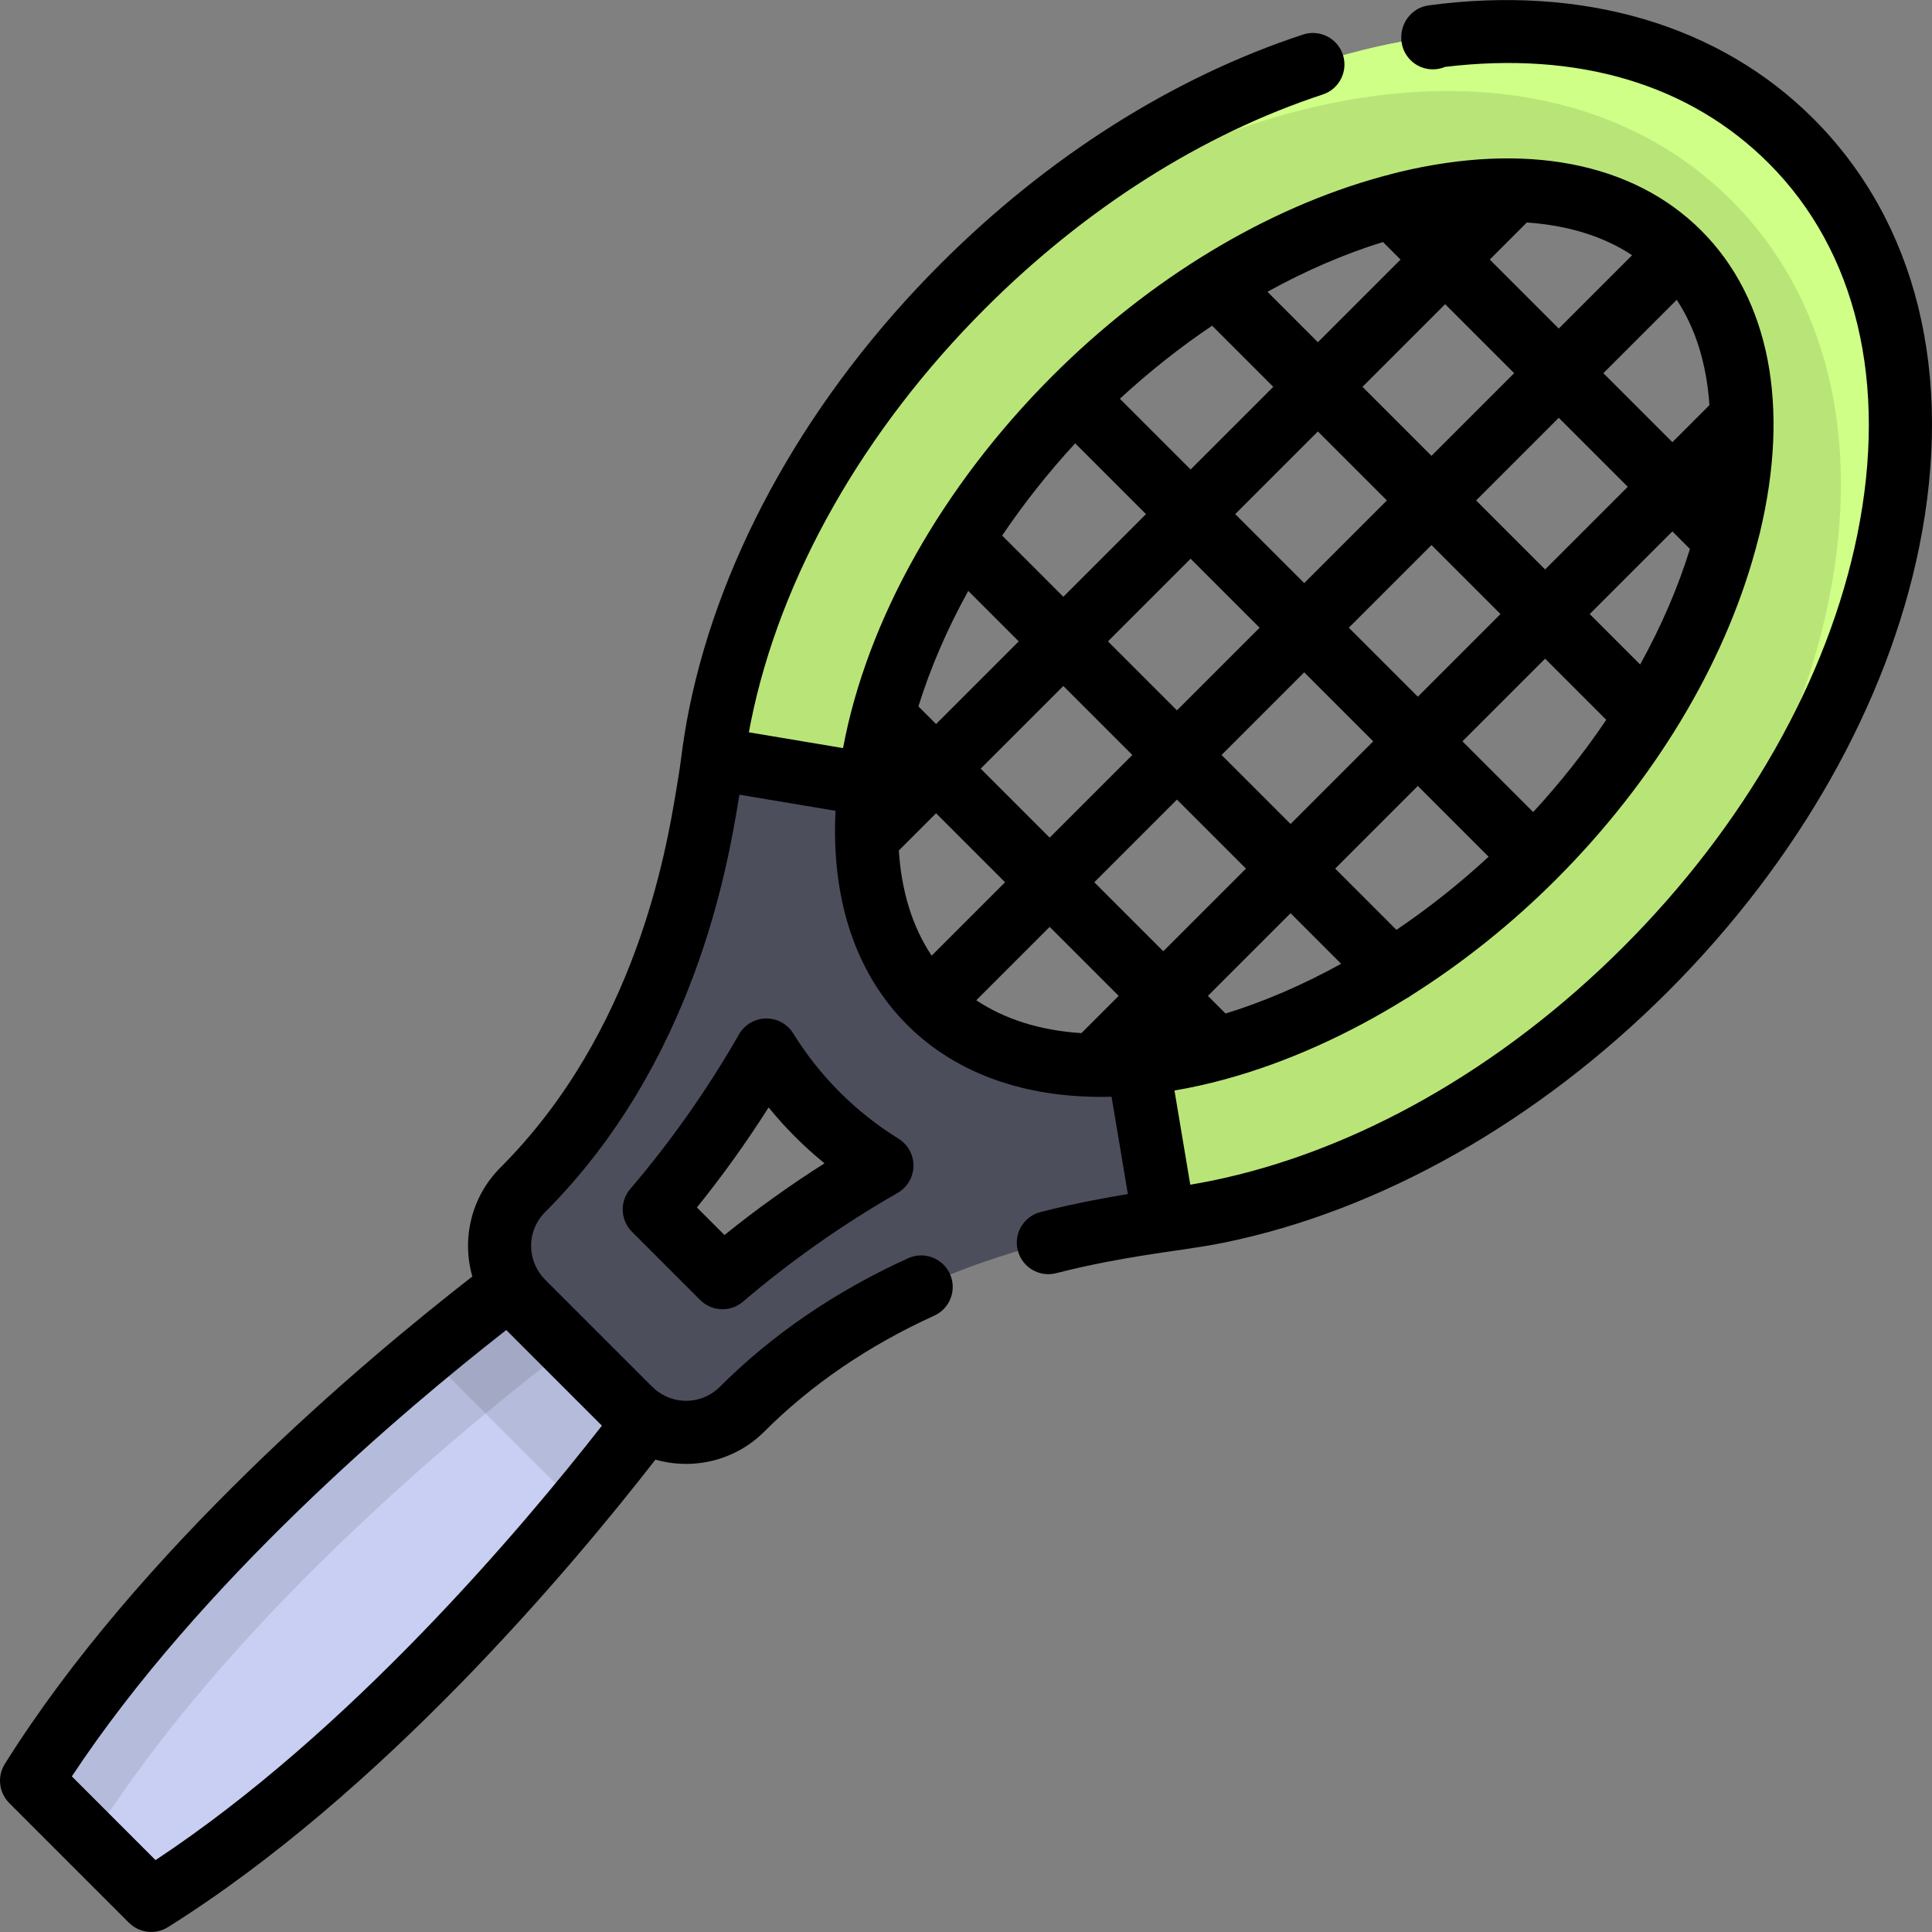
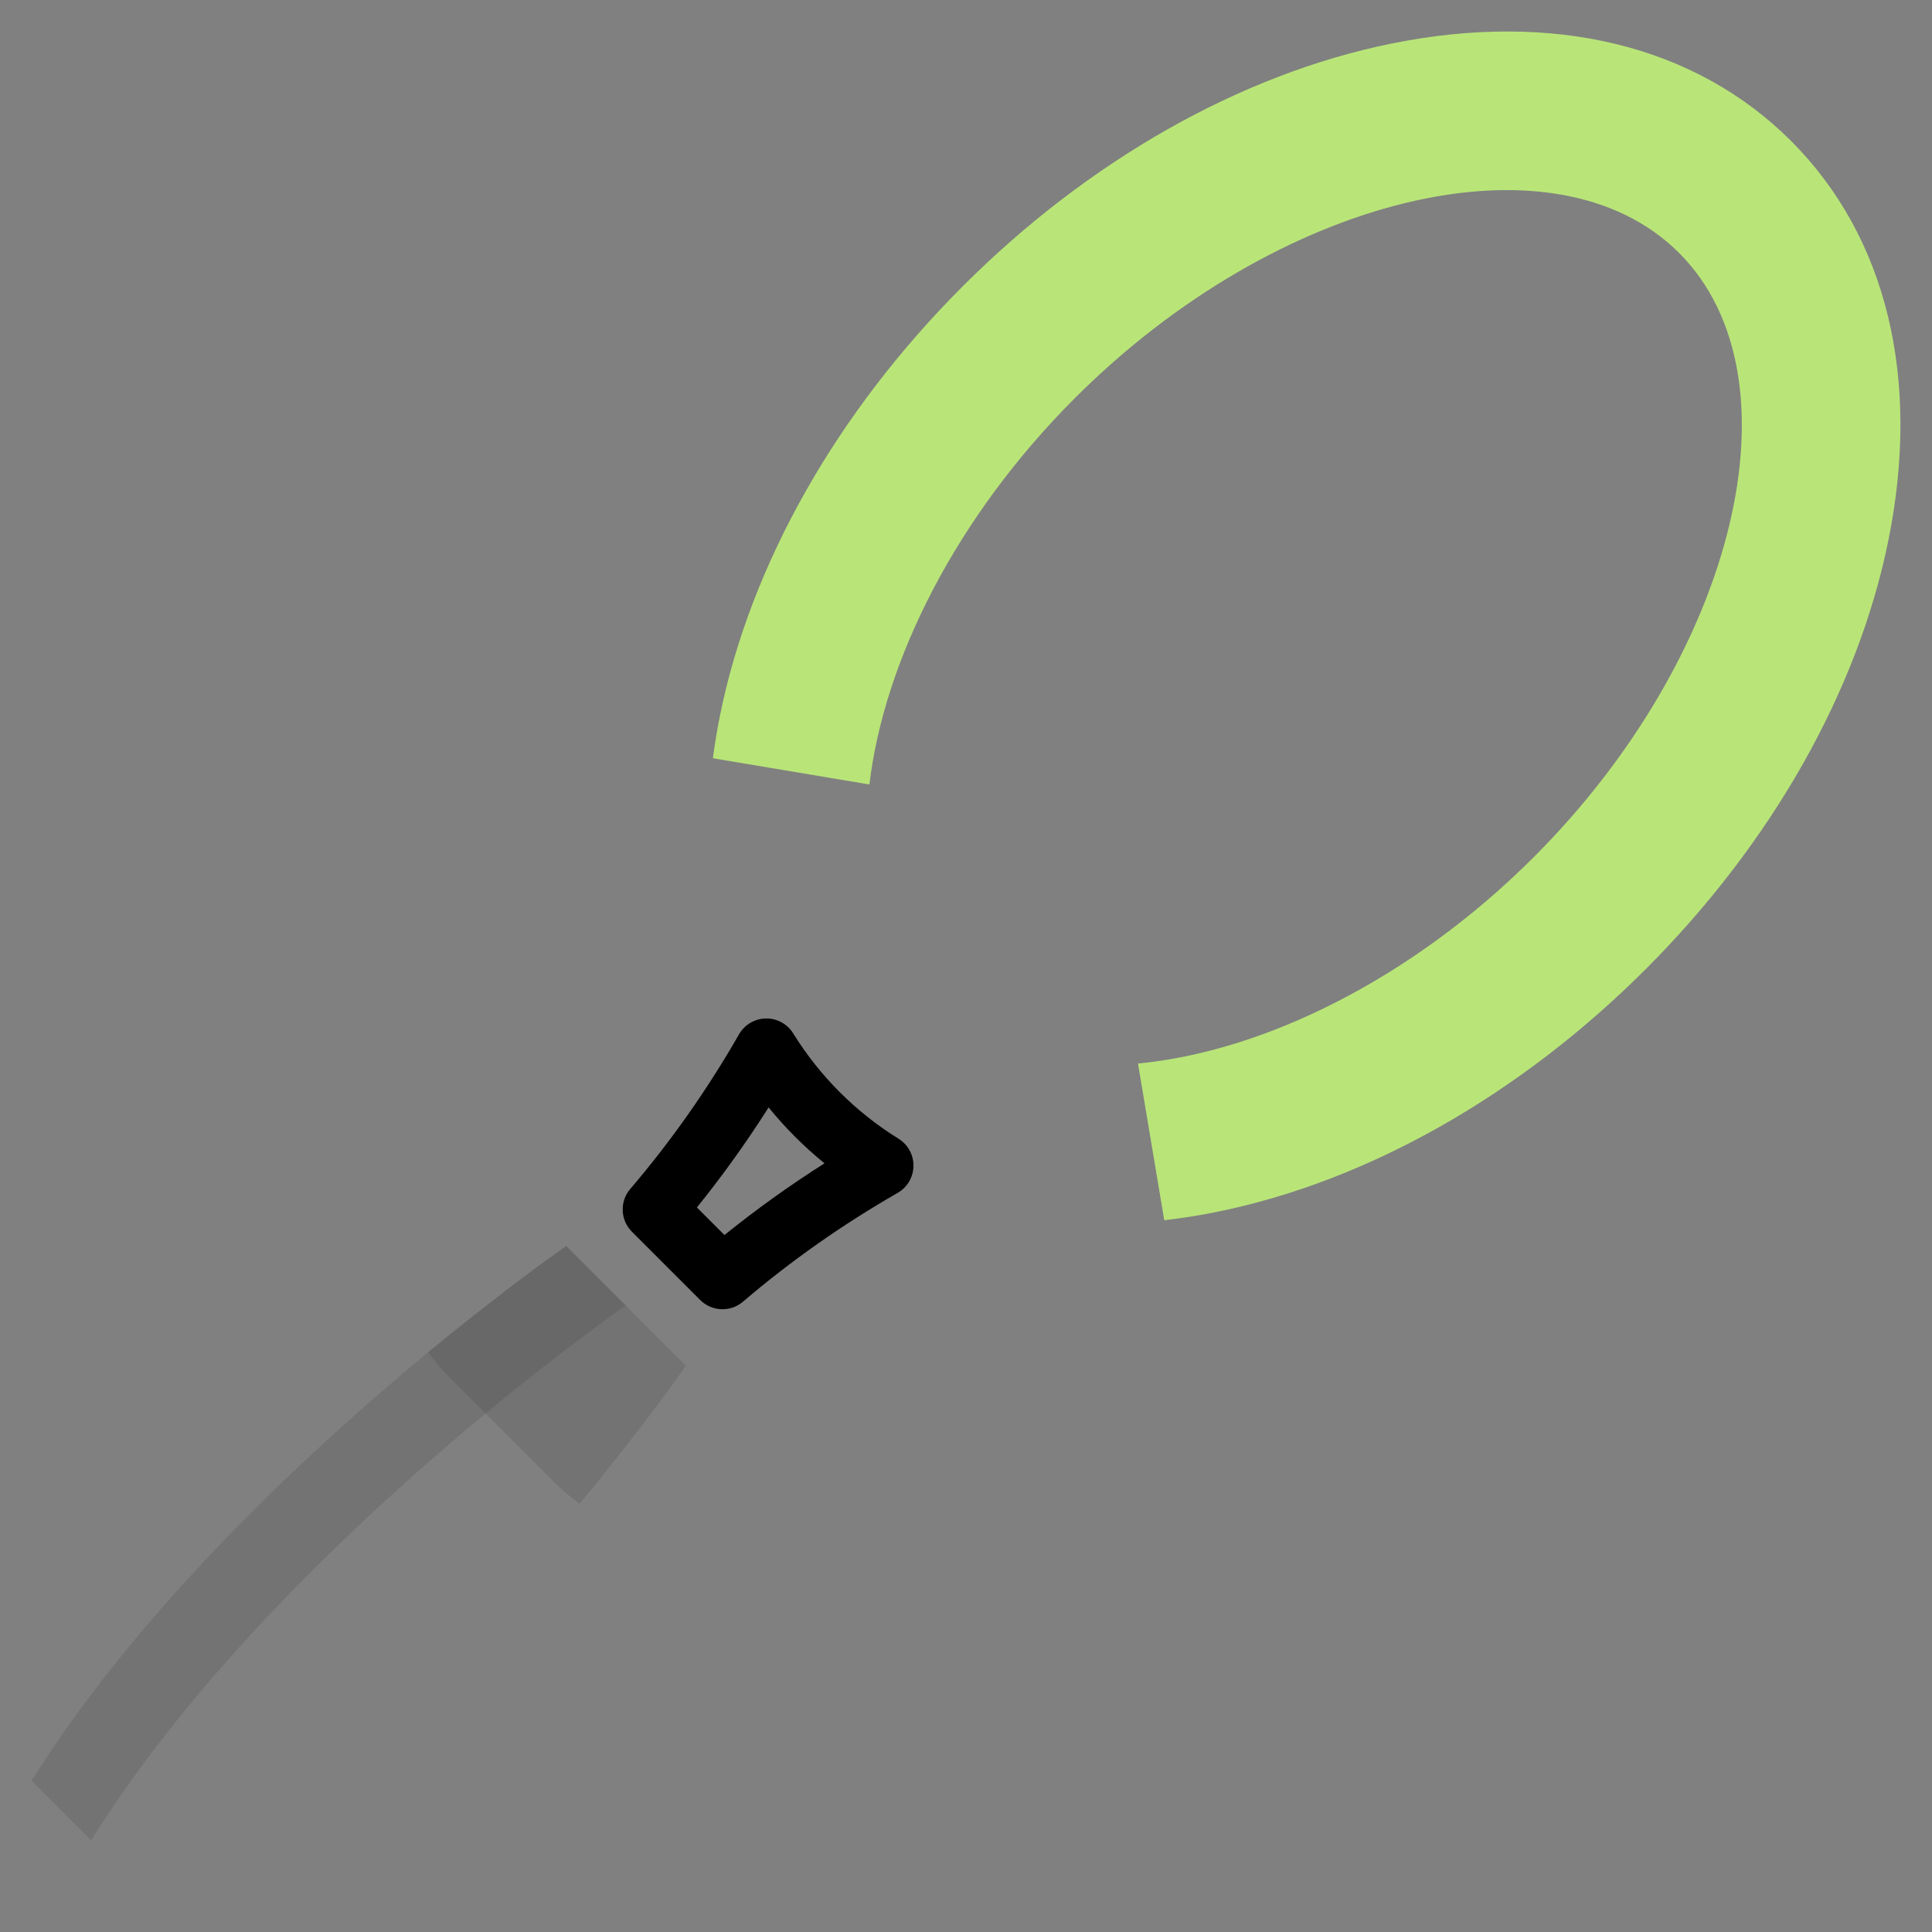
<svg xmlns="http://www.w3.org/2000/svg" height="800px" width="800px" id="Layer_1" viewBox="0 0 511.997 511.997" xml:space="preserve">
  <rect x="0" y="0" width="511.997" height="511.997" fill="#808080" stroke="none" />
-   <path style="fill:#C9CFF2;" d="M181.776,361.918c0,0-64.372,93.24-141.701,141.701L8.36,471.905 c48.46-77.329,141.701-141.701,141.701-141.701L181.776,361.918z" />
  <path style="opacity:0.1;enable-background:new    ;" d="M165.827,345.969l-15.765-15.765c0,0-93.24,64.372-141.701,141.701 l15.765,15.765C72.587,410.341,165.827,345.969,165.827,345.969z" />
  <path style="fill:#B9E578;" d="M308.624,323.357c4.578-0.527,9.229-1.264,13.947-2.221c39.847-8.085,80.173-30.919,113.551-64.297 s56.211-73.704,64.297-113.551c8.718-42.974-0.437-80.598-25.783-105.944c-25.345-25.345-62.97-34.501-105.942-25.782 c-39.847,8.084-80.173,30.919-113.551,64.295c-33.378,33.378-56.211,73.703-64.295,113.551c-0.775,3.817-1.405,7.591-1.896,11.318 l-0.02,0.216l41.47,6.952c3.877-32.818,22.973-70.915,54.419-102.361c53.841-53.841,127.176-71.478,160.14-38.513 s15.328,106.3-38.513,160.14c-32.251,32.251-71.494,51.51-104.868,54.686l6.957,41.505L308.624,323.357z" />
-   <path style="fill:#CFFF86;" d="M352.926,27.329c42.973-8.72,80.598,0.437,105.942,25.782c25.346,25.346,34.502,62.97,25.783,105.944 c-7.445,36.694-27.407,73.791-56.584,105.498c2.723-2.506,5.412-5.072,8.052-7.713c33.378-33.378,56.211-73.704,64.297-113.551 c8.718-42.974-0.437-80.598-25.783-105.944C449.288,12,411.663,2.843,368.691,11.563c-39.847,8.084-80.173,30.919-113.551,64.297 c-2.64,2.64-5.206,5.328-7.713,8.052C279.134,54.735,316.231,34.773,352.926,27.329z" />
  <path style="opacity:0.1;enable-background:new    ;" d="M181.776,361.918l-31.715-31.715c0,0-15.235,10.52-36.585,28.156 c1.576,2.227,3.348,4.358,5.341,6.351l28.45,28.45c1.993,1.993,4.123,3.766,6.352,5.342 C171.257,377.153,181.776,361.918,181.776,361.918z" />
-   <path style="fill:#4D4E5C;" d="M301.576,281.85c-21.42,2.039-40.422-2.548-53.603-14.58c-0.035-0.031-0.07-0.061-0.105-0.093 c-0.532-0.488-1.053-0.988-1.566-1.5c-0.513-0.513-1.012-1.034-1.5-1.566c-0.032-0.036-0.062-0.071-0.095-0.107 c-12.497-13.692-16.962-33.667-14.311-56.108l-41.47-6.952c-0.213,1.631-0.408,3.256-0.569,4.869 c-2.012,7.964-6.784,66.464-49.835,109.514c-8.195,8.195-8.195,21.481,0,29.676l28.451,28.451c8.195,8.195,21.481,8.195,29.676,0 c43.111-43.111,101.69-47.863,109.497-49.834c0.791-0.078,1.59-0.176,2.384-0.268L301.576,281.85z M191.468,338.597l-18.086-18.086 c12.264-14.351,22.014-28.802,29.719-42.249c3.821,6.171,8.327,11.893,13.525,17.091s10.92,9.703,17.091,13.524 C220.27,316.583,205.819,326.333,191.468,338.597z" />
-   <path d="M355.874,14.487c-1.443-4.387-6.168-6.772-10.553-5.332c-34.401,11.308-67.629,32.33-96.091,60.793 c-34.526,34.526-58.17,76.361-66.578,117.801c-0.891,4.389-1.602,8.812-2.158,13.255c-0.356,2.84-0.829,5.638-1.299,8.462 c-2.635,15.836-10.656,64.027-46.581,99.952c-7.803,7.803-10.279,18.941-7.44,28.866C96.371,360.658,36.82,410.749,1.276,467.465 c-2.069,3.302-1.583,7.596,1.173,10.352l31.715,31.715c2.756,2.756,7.05,3.243,10.352,1.173 c56.716-35.544,106.807-95.096,129.182-123.895c9.925,2.839,21.063,0.362,28.865-7.441c12.458-12.458,27.605-22.788,45.017-30.702 c4.204-1.911,6.062-6.867,4.152-11.071c-1.911-4.203-6.867-6.063-11.071-4.152c-19.245,8.747-36.041,20.22-49.923,34.101 c-4.15,4.15-10.489,4.787-15.327,1.939c-0.031-0.019-0.058-0.041-0.089-0.06c-0.943-0.569-1.74-1.183-2.437-1.879l-28.45-28.45 c-0.697-0.697-1.311-1.493-1.878-2.436c-0.019-0.031-0.041-0.059-0.061-0.09c-2.848-4.838-2.212-11.176,1.939-15.326 c39.715-39.715,48.399-91.887,51.252-109.03c0.09-0.542,0.182-1.091,0.27-1.61l25.465,4.269 c-1.114,22.365,4.721,41.165,17.066,54.721c0.05,0.058,0.119,0.134,0.158,0.177c1.129,1.231,2.318,2.419,3.546,3.546 c0.062,0.057,0.125,0.115,0.19,0.172c13.002,11.845,30.929,17.713,52.19,17.163l1.081,6.45l3.241,19.334 c-5.206,0.867-13.386,2.277-23.142,4.77c-4.474,1.143-7.173,5.696-6.031,10.17c1.143,4.477,5.696,7.175,10.17,6.031 c9.674-2.473,17.503-3.772,22.685-4.632c7.214-1.199,14.483-1.986,21.654-3.441c41.44-8.409,83.275-32.054,117.799-66.578 s58.169-76.359,66.578-117.799c9.295-45.812-0.672-86.127-28.064-113.518C455.698,6.591,419.495-4.066,378.599,1.427 c-4.098,0.55-7.18,4.126-7.248,8.26l-0.003,0.389c0.036,4.618,3.808,8.339,8.426,8.303c1.128-0.009,2.201-0.24,3.179-0.651 c35.189-4.232,64.81,4.576,85.765,25.531c23.298,23.298,31.643,58.233,23.501,98.369c-7.763,38.256-29.787,77.073-62.015,109.301 s-71.045,54.252-109.301,62.015c-1.819,0.369-3.647,0.707-5.472,1.011l-4.184-24.96c4.366-0.739,8.781-1.719,13.221-2.922 c0.137-0.036,0.273-0.072,0.409-0.115c15.934-4.368,32.19-11.648,47.776-21.328c0.506-0.25,0.991-0.552,1.448-0.91 c13.495-8.533,26.464-18.856,38.25-30.642c25.866-25.866,44.491-56.742,52.86-87.414c0.109-0.336,0.202-0.674,0.268-1.019 c0.303-1.142,0.624-2.283,0.898-3.423c8.075-33.58,2.566-62.029-15.513-80.108c-18.079-18.079-46.529-23.588-80.108-15.512 c-1.133,0.272-2.267,0.592-3.401,0.893c-0.363,0.068-0.722,0.166-1.077,0.282c-30.661,8.374-61.523,26.996-87.379,52.851 c-29.293,29.293-49.172,64.779-55.487,98.625l-24.956-4.184c0.183-1.005,0.376-2.003,0.576-2.993 c7.762-38.256,29.786-77.073,62.015-109.301c26.62-26.62,57.566-46.238,89.49-56.732C354.928,23.598,357.315,18.873,355.874,14.487z  M134.165,352.472l25.342,25.342c-21.43,27.451-66.859,81.156-118.288,115.127l-22.179-22.18 C53.011,419.332,106.715,373.902,134.165,352.472z M443.195,140.825l4.651,4.651c-3.149,10.184-7.599,20.501-13.19,30.621 l-13.366-13.366L443.195,140.825z M409.466,174.554l16.205,16.205c-5.733,8.499-12.233,16.715-19.363,24.446l-18.747-18.747 L409.466,174.554z M375.738,208.282l18.761,18.761c-7.766,7.171-15.978,13.662-24.432,19.377l-16.233-16.233L375.738,208.282z  M342.009,242.011l13.402,13.402c-10.135,5.601-20.449,10.045-30.627,13.183l-4.68-4.68L342.009,242.011z M444.348,79.457 c5.011,7.571,7.934,17.07,8.666,27.902l-9.818,9.818l-18.284-18.284L444.348,79.457z M413.088,110.717l18.284,18.284l-21.906,21.906 l-18.284-18.284L413.088,110.717z M379.358,144.445l18.284,18.284l-21.905,21.905l-18.284-18.284L379.358,144.445z M345.63,178.173 l18.284,18.284l-21.905,21.905l-18.284-18.284L345.63,178.173z M311.902,211.902l18.284,18.284l-21.905,21.905l-18.284-18.284 L311.902,211.902z M278.173,245.63l18.284,18.284l-9.877,9.877c-10.886-0.71-20.291-3.659-27.852-8.716L278.173,245.63z  M404.622,58.965c10.832,0.734,20.332,3.655,27.902,8.667l-19.436,19.436l-18.285-18.285L404.622,58.965z M382.979,80.608 l18.285,18.285l-21.906,21.906l-18.285-18.285L382.979,80.608z M349.25,114.337l18.285,18.285l-21.905,21.905l-18.285-18.285 L349.25,114.337z M315.522,148.065l18.285,18.285l-21.905,21.905l-18.285-18.285L315.522,148.065z M281.793,181.794l18.285,18.285 l-21.905,21.905l-18.285-18.285L281.793,181.794z M248.065,215.522l18.285,18.285l-19.45,19.45 c-5.072-7.57-7.999-16.982-8.703-27.867L248.065,215.522z M366.505,64.133l4.651,4.651L349.25,90.69l-13.366-13.366 C346.004,71.733,356.321,67.283,366.505,64.133z M321.22,86.308l16.206,16.206l-21.905,21.905l-18.747-18.747 C304.506,98.541,312.722,92.04,321.22,86.308z M284.939,117.483l18.759,18.759l-21.905,21.905l-16.215-16.215 C271.296,133.456,277.785,125.238,284.939,117.483z M256.594,156.594l13.376,13.376l-21.905,21.905l-4.672-4.672 C246.537,177.035,251,166.723,256.594,156.594z" />
  <path d="M238.119,301.77c-11.334-7.018-20.893-16.575-27.908-27.909c-1.552-2.507-4.306-4.009-7.25-3.958 c-2.945,0.05-5.647,1.646-7.113,4.203c-8.367,14.601-18.065,28.387-28.822,40.975c-2.836,3.319-2.642,8.258,0.444,11.344 l18.086,18.086c3.086,3.086,8.026,3.28,11.344,0.444c12.589-10.758,26.375-20.456,40.974-28.822 c2.556-1.465,4.152-4.167,4.203-7.112C242.127,306.074,240.623,303.321,238.119,301.77z M191.99,327.296l-7.306-7.306 c6.797-8.416,13.154-17.288,19.004-26.515c4.421,5.438,9.378,10.395,14.816,14.816C209.277,314.142,200.407,320.499,191.99,327.296z " />
</svg>